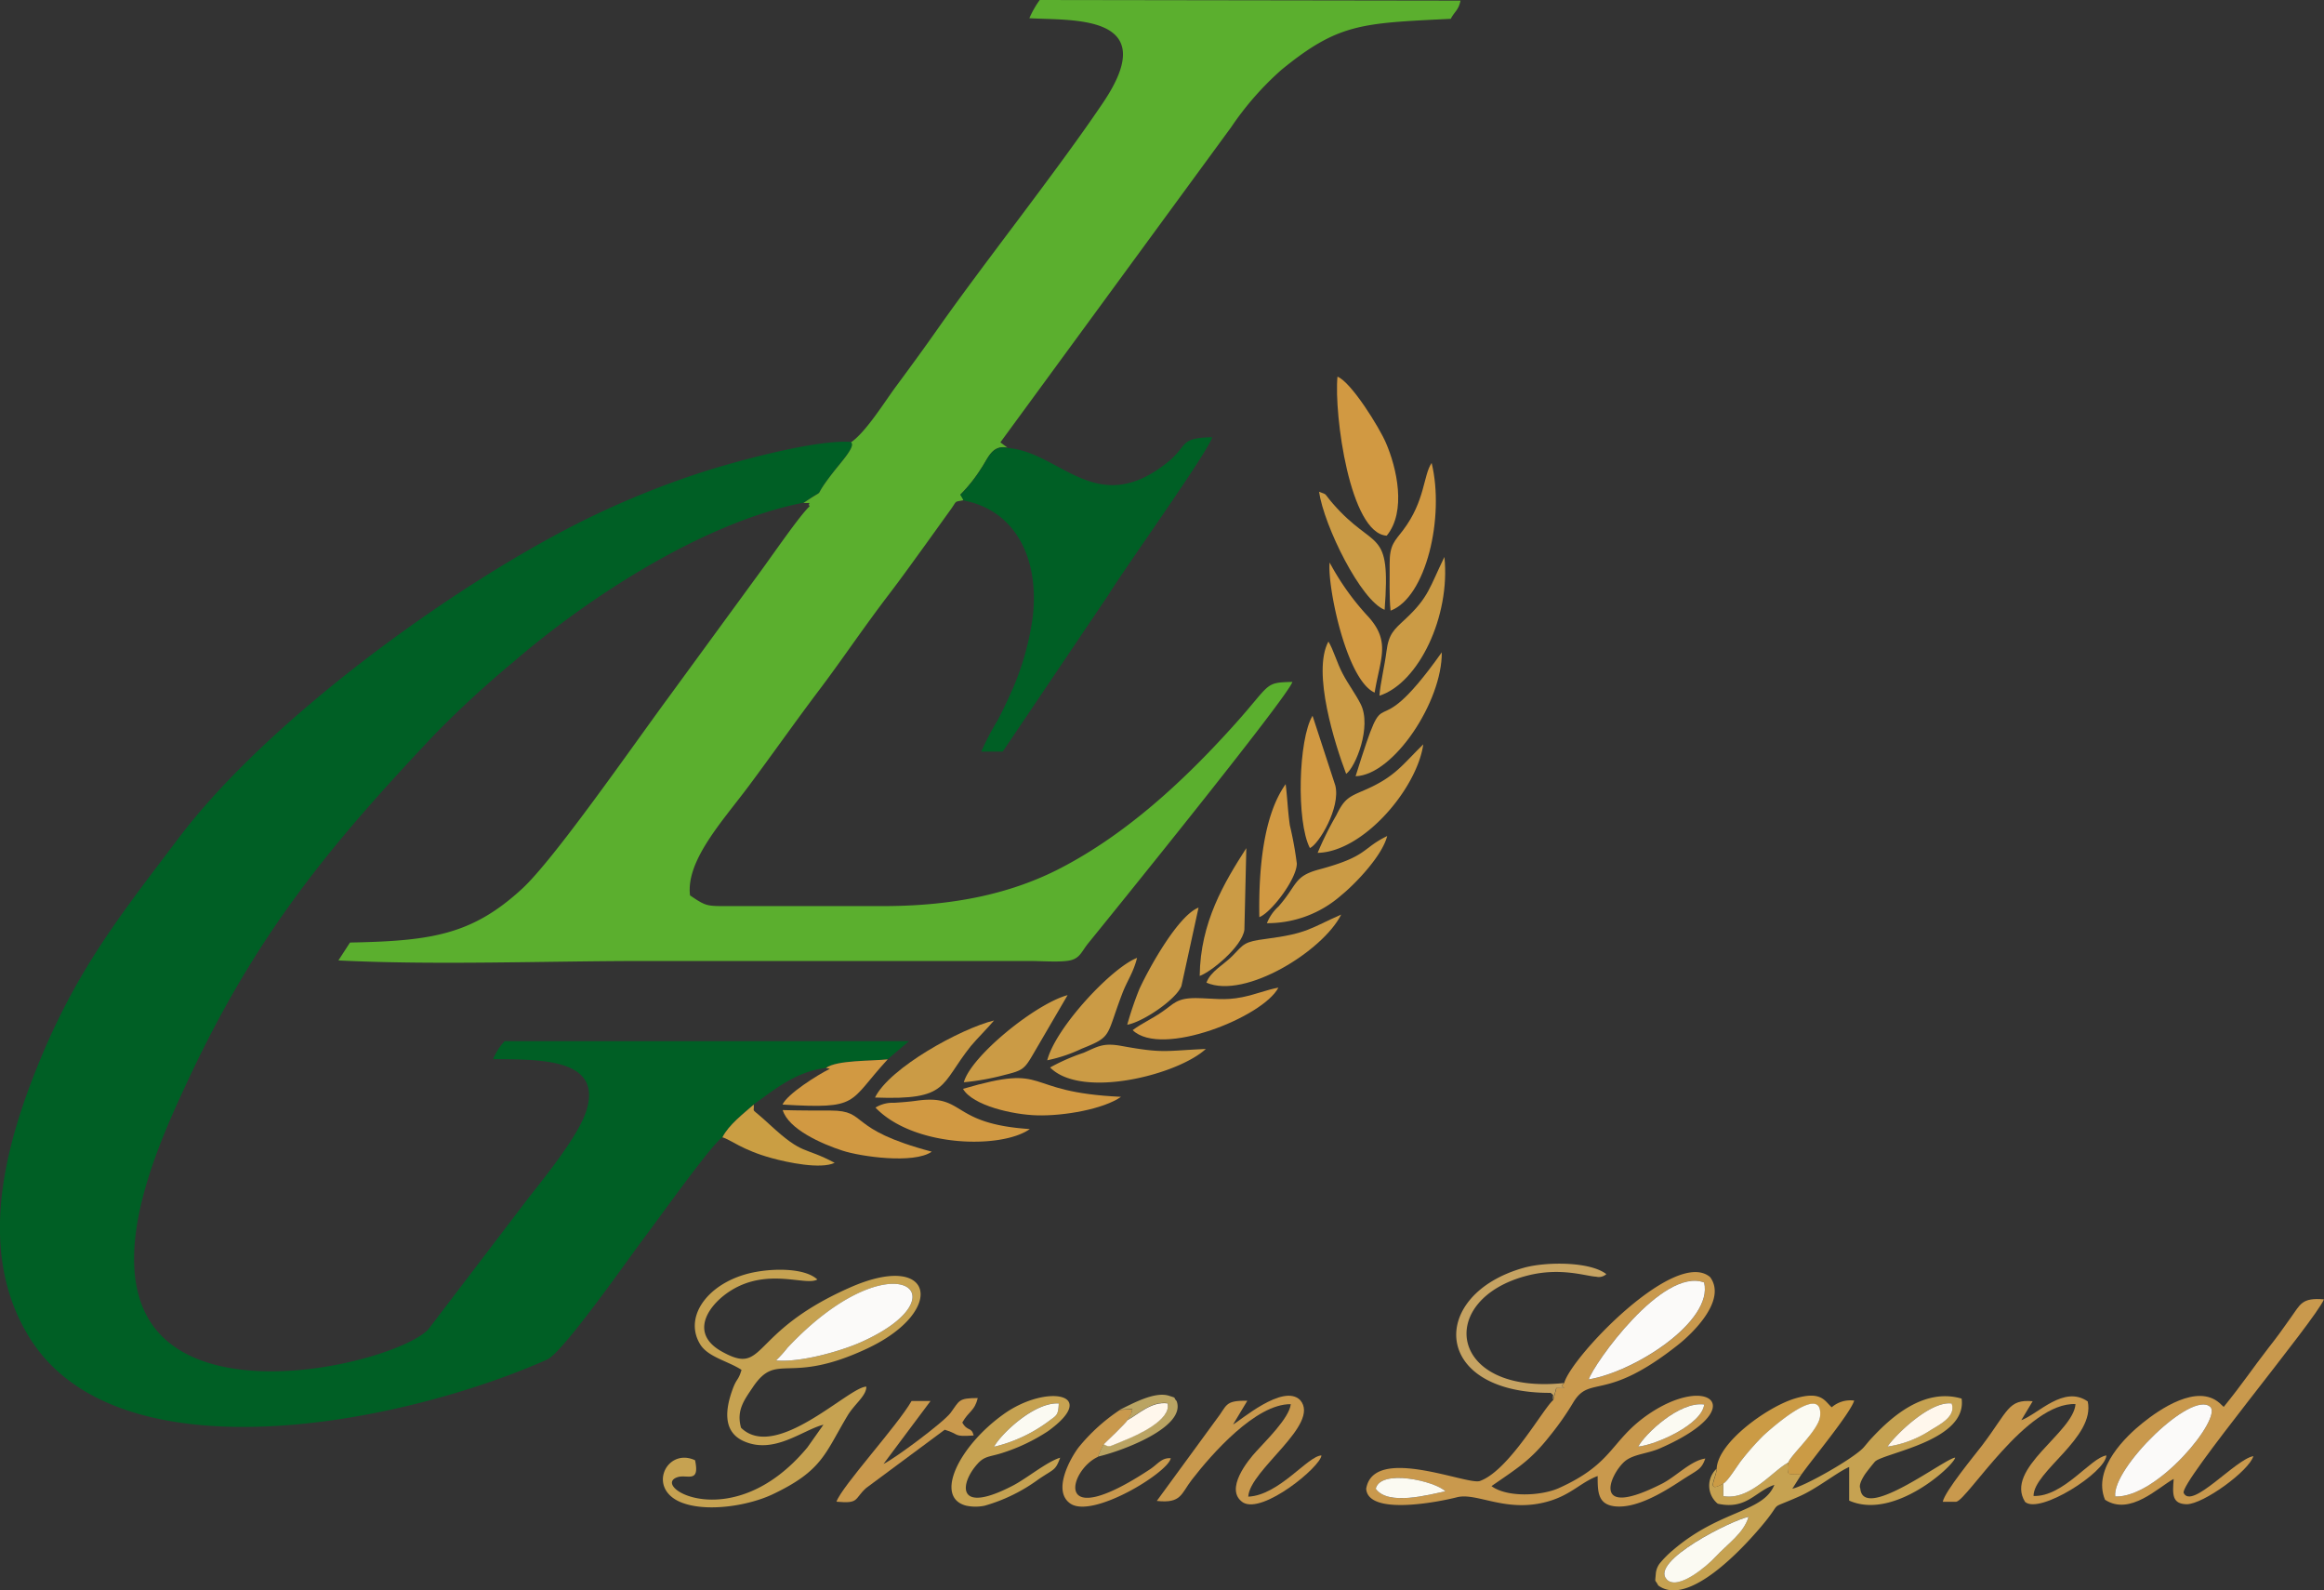
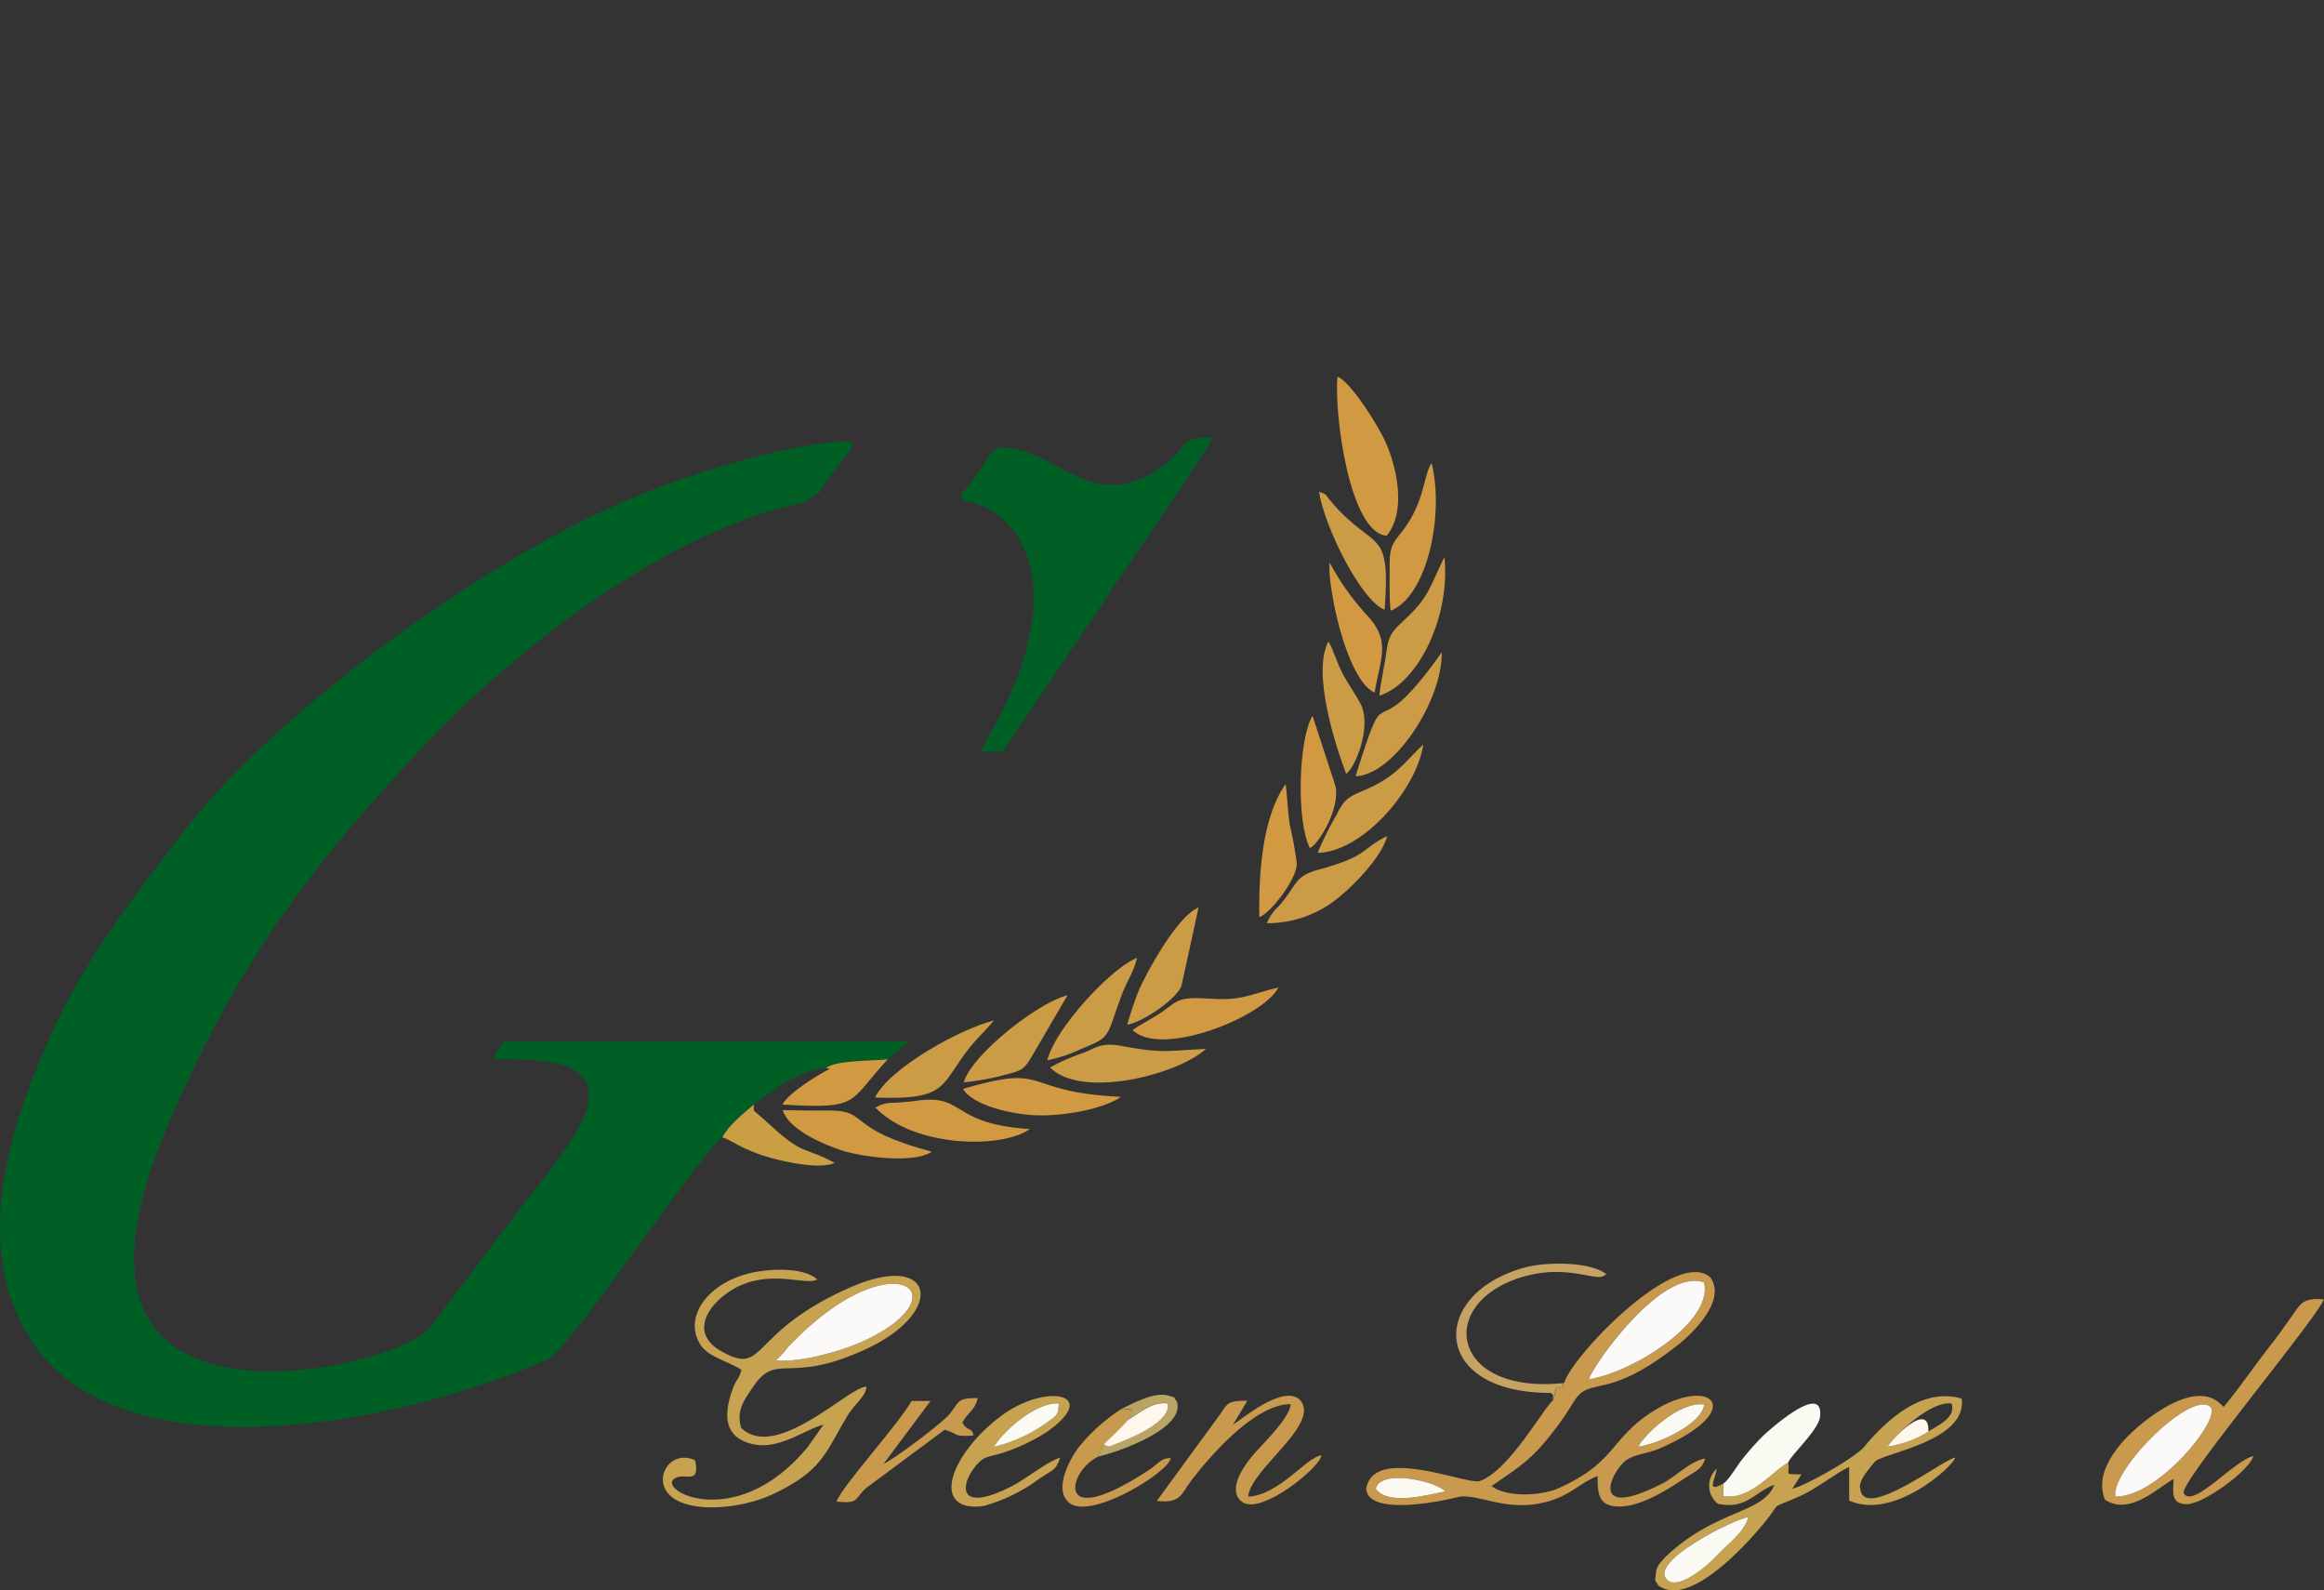
<svg xmlns="http://www.w3.org/2000/svg" viewBox="0 0 300.12 205.34">
  <rect x="0" y="0" width="300.12" height="205.34" fill="#333333" stroke="none" />
  <defs>
    <style>.cls-1{fill:#005f25;}.cls-1,.cls-10,.cls-11,.cls-12,.cls-2,.cls-3,.cls-4,.cls-5,.cls-6,.cls-7,.cls-8,.cls-9{fill-rule:evenodd;}.cls-2{fill:#5baf2e;}.cls-3{fill:#c9994d;}.cls-4{fill:#c6a251;}.cls-5{fill:#d19942;}.cls-6{fill:#fbfaf9;}.cls-7{fill:#cb9b45;}.cls-8{fill:#fbfaf2;}.cls-9{fill:#c6a362;}.cls-10{fill:#ca9e43;}.cls-11{fill:#baa463;}.cls-12{fill:#fff7ec;}</style>
  </defs>
  <g id="Calque_2" data-name="Calque 2">
    <g id="Plan_1" data-name="Plan 1">
      <path class="cls-1" d="M93.29,146.84c.82-1.62,2.69-3.05,4-4.23,2.57-1.78,5.32-4.22,9.33-4.73,1.39-1,5.86-.91,8-1.11l2.77-2.35-52.22,0a7.4,7.4,0,0,0-1.48,2.31c5.41.12,14.33-.35,12,6.77-1.16,3.47-5.69,8.88-7.83,11.67l-12.58,16.5c-3.93,4-29.28,10.48-36.16-1.5-5-8.71,1.63-23.1,4.89-30.12,8.91-19.24,18.44-30.76,32.27-45.39a137.23,137.23,0,0,1,10.16-9.32c9.45-8.13,24.33-17.89,37.33-20.44,3.45-2.35.78,0,3.75-3.84,1-1.36,3.08-3.52,2.4-4-4.53-.36-15.14,2.57-19.25,3.9a113.64,113.64,0,0,0-16.24,6.7C57.9,76.06,34.59,93,23.14,108.11c-7.15,9.46-12.83,16.5-17.71,28.12C.72,147.45-3.3,161.64,4,173c11.72,18.14,48.2,10.74,66.66,2.53,2.07-.92,10.73-13.36,12.59-15.8C84.87,157.61,91.94,147.66,93.29,146.84Z" />
-       <path class="cls-2" d="M109.9,57.11c.68.47-1.35,2.63-2.4,4-3,3.88-.3,1.49-3.75,3.84,1.46,0,.4-.12.81.42-1.15,1-4.76,6.24-6.18,8.18L86.25,90.15c-4.62,6.27-14.69,20.8-18.84,24.61-6.44,5.92-11.67,6.73-22.21,6.93L43.7,124c12.7.63,26.78.07,39.6.07h49.6c1.39,0,3.5.15,4.79,0,1.74-.16,1.88-1.09,2.83-2.27,2.19-2.69,25.84-31.87,26.38-33.76-3.75.09-2.65.19-7.78,5.85-6.15,6.8-13.53,13.72-22.15,18.19-6.49,3.37-13.88,4.82-22.2,4.9H94.58c-3.32,0-3.27.12-5.47-1.38-.55-4.47,4.18-9.57,7.54-14.06,3.08-4.13,6.15-8.5,9.13-12.44s5.6-7.89,9.09-12.46c1.64-2.15,2.89-3.91,4.49-6.11l3.43-4.77c.84-1.17.37-.93,1.65-1.18a6.35,6.35,0,0,0-.42-.73,19.61,19.61,0,0,0,2.7-3.4c.88-1.28,1.39-3.08,3.39-2.65l-.92-.69L159,16.41A38.87,38.87,0,0,1,165.5,9c7.36-6,10.33-6,21.85-6.57.53-1,1-1.1,1.26-2.35L134.27,0a12.64,12.64,0,0,0-1.34,2.35c5.35.34,17.34-.67,9.51,10.92-5.94,8.81-15.32,20.61-21.39,29.25-1.7,2.42-3.5,4.89-5.31,7.33C114.22,51.9,111.87,55.73,109.9,57.11Z" />
      <path class="cls-1" d="M130.11,57.84c-2-.43-2.51,1.37-3.39,2.65a19.61,19.61,0,0,1-2.7,3.4,6.35,6.35,0,0,1,.42.73c6.41,1.19,9.8,7.11,8.94,14.93a35.27,35.27,0,0,1-2.57,9.31c-.73,1.65-1.22,2.69-2,4.18a33,33,0,0,0-2.09,4l2.77,0,13.61-20.18c2.17-3.53,13-18.64,13.44-20.41-4.42.09-3,1.07-5.88,3.33C141.53,67,136.88,58.3,130.11,57.84Z" />
      <path class="cls-3" d="M177.66,192.21c.61-2.6,7.64-1,9,.33-2.15.44-7.38,1.91-9-.33Zm33.9-5.44c.84-1.59,5.29-5.87,8.52-5.44-.3,2.59-6.19,5.19-8.52,5.44Zm-6.39-8.68c.61-1.94,9.51-14.53,14.9-12.51,1.2,5-8.9,11.53-14.9,12.51Zm-3.17.47c-.87.76,1.07.65-1,.65l-.41,1.55c-1.28,1.05-5.7,9.1-9.48,10.45-1.61.57-13.74-4.71-14.68,1,.23,3.45,9.09,1.77,11.72,1.1s6.48,2.16,12,.47c2.81-.86,4.07-2.44,6.17-3.21,0,2,0,3.66,2.22,3.91,2.81.31,6.31-1.85,8.52-3.3s2.64-1.4,3.16-2.87c-1.86.26-3.76,2.31-5.56,3.23-9.3,4.74-6.77-1.16-4.87-2.84,1.15-1,3.09-1,4.74-1.78,11.55-5.09,6.17-9.64-1.6-4.36-5,3.42-4.46,6.35-11.65,9.58-2.28,1-6.65,1.22-8.67-.27,3.57-2.47,5.09-3.37,7.62-6.59a36.14,36.14,0,0,0,2.95-4.23c2.22-3.63,4.06.13,13.66-7.53,1.56-1.25,6.25-5.62,4-8.64C216.36,161.08,202.91,175.18,202,178.56Z" />
      <path class="cls-4" d="M100.22,175.64A15.42,15.42,0,0,0,101.7,174c13.55-14.37,23.2-6.85,9.52-.73-2.52,1.13-7.82,2.68-11,2.37Zm-4.52,8.7c-.64-2.25.43-3.61,1.52-5.24,3.17-4.7,4.48-.16,14.78-5s8.66-12.74-2.35-7.82C96.54,172.1,99,177.75,93.17,174.47c-4.32-2.44-1.53-6.21,1.38-7.95,4.76-2.85,9.55-.45,11-1.33-1.55-1.43-5.27-1.44-7.79-1-5.95,1-9.62,5.58-7.36,9.34,1,1.68,3.6,2.18,5.36,3.33-.4,1.38-.62,1.07-1.13,2.45-1,2.7-1.28,5.54,1.4,6.75,3.94,1.77,7.61-1.44,10.31-2.12l-2.07,2.93c-9.59,11.56-20.44,5-16.76,3.84,1.24-.39,2.89.84,2.25-2.18-3.79-1.76-6.48,4.07-1.22,5.64,3.25,1,8.21.18,11.21-1.23,6.44-3.05,6.75-5.23,9.69-10.15.93-1.55,2.44-2.56,2.44-3.76C109.68,179,100.22,188.75,95.7,184.34Z" />
      <path class="cls-4" d="M225.81,195.84c-.66,2.15-2.62,3.39-4.35,5.24-.76.81-4.73,4.38-6.21,2.85-2.29-2.37,8.52-7.74,10.56-8.09Zm17.94-9.07c.87-1.34,5.44-5.92,8.26-5.57.65,1.78-1.7,2.8-3,3.63a13.73,13.73,0,0,1-5.28,1.94Zm-11.12,3.59c-2.42-.1-1.44.21-1.71-1.53-2,1.06-4.93,4.93-8.38,4.33v-1.63c-2.35,1.38-.9-.75-.86-1.91a3,3,0,0,0,.15,4.52c3.72.82,4.82-1.59,7.31-2.43-1.45,3.6-7,3.19-13.09,8.42a12.72,12.72,0,0,0-1.72,1.73,2.55,2.55,0,0,0-.5,1.31c-.1,1.3-.15.63.31,1.52,4,3,11.44-5.49,12.64-6.84,4.08-4.62.93-2.58,5.59-4.66,2.28-1,4.87-3.11,6.43-3.79l0,4.34c5.81,2.59,13.52-4.52,13.69-5.55-1.34.1-11.87,8.31-12.25,4,0-.06-.33-.4.57-1.8.17-.27,1.24-1.62,1.36-1.72,1.37-1.14,11.91-2.7,11.15-8.1-5-1.47-9.31,2.65-11.52,5-.46.48-.59.68-1.11,1.28-1.12,1.31-7.38,4.92-9.23,5.36Z" />
      <path class="cls-3" d="M273.16,193.21c-.45-3.62,9.9-13.81,12.28-11.56,1.54,1.45-6.81,11.75-12.28,11.56ZM291,188c-2.31.4-7.94,6.95-9,4.76-.6-1.27,17.05-22.35,18.11-25-2.89-.26-3.05.67-4.29,2.37-1,1.43-1.76,2.48-2.9,3.93-1.94,2.5-3.44,4.75-5.75,7.58-.07-.05-.14-.13-.18-.16l-.35-.33c-2.9-2.55-7.76.8-10,2.61-1.92,1.55-6.5,5.78-4.8,9.87,3.24,2.12,6.89-1.62,8.87-2.69-.16,2-.23,3.22,1.67,3.27C284.53,194.21,290.44,189.91,291,188Z" />
      <path class="cls-5" d="M179.08,69.16c2.57-3.13,1.31-8.73-.11-12-.86-2-4.48-7.84-6.25-8.53C172.26,53.53,174.33,68.88,179.08,69.16Z" />
-       <path class="cls-3" d="M262.5,180.91c-3.19-.28-3.14,1.24-6.55,5.73-.94,1.23-4.82,5.93-5.06,7.25h1.74c1.48-.29,9.12-12.91,15.4-12.61-.27,3.7-9.22,8.34-6.51,12.63,1.86,1.63,10.37-3.78,10.5-6-2,.26-5.56,5.38-9.41,5.23,0-3.19,8-7.54,7-12.2-3.08-2.15-6.35,1.59-8.58,2.42Z" />
      <path class="cls-3" d="M161.08,180.85c-3-.06-2.59.63-4,2.41l-7.69,10.52c3.19.36,3.13-.94,4.53-2.74,2.56-3.31,8.26-9.81,12.77-9.75-.18,1.79-3.31,4.81-4.46,6.1-1,1.08-4.2,4.94-1.7,6.6,2.57,1.51,10-4.61,10.12-6.08-1.75.05-5.46,5.14-9.45,5.32.16-3.44,9.39-9.34,6.71-12.46-2.19-2.22-7.85,2.74-8.67,3.14Z" />
      <path class="cls-6" d="M100.22,175.64c3.18.31,8.48-1.24,11-2.37,13.68-6.12,4-13.64-9.52.73A15.42,15.42,0,0,1,100.22,175.64Z" />
      <path class="cls-6" d="M205.17,178.09c6-1,16.1-7.53,14.9-12.51C214.68,163.56,205.78,176.15,205.17,178.09Z" />
      <path class="cls-4" d="M128.37,186.79c.8-1.53,5.13-5.82,8.36-5.59-.06,1.54-.31,1.53-1.29,2.28a19.22,19.22,0,0,1-7.07,3.31Zm8.54,1.41c-1.72.52-4.29,2.66-6.1,3.6-7.42,3.86-6.85-.32-4.56-2.82.9-1,1.54-.88,3.08-1.36a23.88,23.88,0,0,0,6-2.84c6.77-4.88-.18-6.12-5.65-2.25-5.83,4.12-9.13,10.82-4.88,11.87a5.81,5.81,0,0,0,2.35,0A21.85,21.85,0,0,0,134.1,191C136.14,189.61,136.28,189.91,136.91,188.2Z" />
-       <path class="cls-7" d="M221.69,189.62c0,1.16-1.49,3.29.86,1.91.59-.28,1.85-2.4,2.4-3.06a35.08,35.08,0,0,1,2.73-3.08c.7-.65,7.78-7.06,7.36-2.54-.16,1.73-3.77,5-4.12,6,.27,1.74-.71,1.43,1.71,1.53,1.41-2,6.3-7.88,6.82-9.55a3.66,3.66,0,0,0-2.9.86c-.9-.77-1.3-2.18-4.79-1.12S221.85,186.2,221.69,189.62Z" />
      <path class="cls-6" d="M273.16,193.21c5.47.19,13.82-10.11,12.28-11.56C283.06,179.4,272.71,189.59,273.16,193.21Z" />
      <path class="cls-7" d="M135.61,137.82c4.09,4.12,16.51.93,20.11-2.39-5.31.23-5.39.61-10.89-.39-2.41-.44-3.07.09-4.88.88A25.23,25.23,0,0,0,135.61,137.82Z" />
      <path class="cls-8" d="M222.55,191.53v1.63c3.45.6,6.37-3.27,8.38-4.33.35-1,4-4.25,4.12-6,.42-4.52-6.66,1.89-7.36,2.54a35.08,35.08,0,0,0-2.73,3.08C224.4,189.13,223.14,191.25,222.55,191.53Z" />
      <path class="cls-5" d="M124.36,140.58c1.25,2.16,6.45,3.34,9.56,3.42,3.48.1,8.6-.81,10.85-2.39C131.58,141,135.9,137.19,124.36,140.58Z" />
      <path class="cls-5" d="M120.33,148.69c-11.13-2.94-8.11-5.3-13.07-5.31-2.07,0-4.11,0-6.18-.06.73,2.45,5,4.36,7.73,5.24C111.08,149.31,118,150.32,120.33,148.69Z" />
      <path class="cls-5" d="M113.06,143c4.94,5.15,16.27,5.37,19.93,2.77-10.38-.67-8.24-4.55-14.61-3.66-1,.14-1.87.2-2.89.27A4.22,4.22,0,0,0,113.06,143Z" />
      <path class="cls-5" d="M146.27,133c3.73,3.6,16.9-1.73,18.82-5.49-1.59.3-2.86.86-4.65,1.23-2.31.47-3.75.15-6,.12-2.52,0-2.81.72-4.37,1.78C148.69,131.6,147.49,132.09,146.27,133Z" />
-       <path class="cls-7" d="M155.8,126.87c5,2.17,15.07-4.11,17.4-8.79-4,1.75-4.27,2.43-9.72,3.14-2.84.36-2.84.66-4.3,2.17C158.1,124.51,156.32,125.4,155.8,126.87Z" />
      <path class="cls-5" d="M179.58,78.84c4.59-1.72,7-12.08,5.3-19.07-1.1,1.63-.82,4.87-3.68,8.67-1.06,1.41-1.76,1.85-1.74,4.36C179.48,74.68,179.38,77,179.58,78.84Z" />
      <path class="cls-7" d="M178.14,89.82c5.07-1.63,9.19-10.27,8.39-17.91-1.93,3.94-2,5.19-5.09,8.06-1.41,1.31-2.11,1.87-2.39,4.12C178.83,85.89,178.25,88.23,178.14,89.82Z" />
      <path class="cls-7" d="M175.06,100.22c4.93-.16,11.2-9.68,11.13-16C176.52,97.87,179.59,85.77,175.06,100.22Z" />
      <path class="cls-7" d="M170.16,110.11c5.89-.12,12.82-8.27,13.64-14-2.71,2.62-3.59,4.18-7.61,5.91-2,.86-2.58,1.09-3.62,3.24A40.76,40.76,0,0,0,170.16,110.11Z" />
      <path class="cls-3" d="M120.17,180.88l-2.45,0c-1.84,3.21-9,11-9.7,13,3,.29,2.26-.36,3.84-1.77L122,184.59c2,.59,1,.94,3.74.74-.3-1.17-.8-.46-1.47-1.67.87-1.53,1.57-1.44,2-3.16-2.54,0-2.34.33-3.51,1.91-1,1.31-7.35,6-8.66,6.59Z" />
      <path class="cls-7" d="M163.61,119.19a14.42,14.42,0,0,0,9.63-3.63c1.66-1.34,5.24-5,5.9-7.62-3.33,1.62-2.43,2.61-8.81,4.32-3.27.88-2.75,1.95-5.21,4.76A5.78,5.78,0,0,0,163.61,119.19Z" />
      <path class="cls-7" d="M113,141.7c9.57.36,8.33-1.58,12.37-6.64.83-1,2.09-2.22,3-3.31C124.06,132.81,114.87,137.86,113,141.7Z" />
      <path class="cls-7" d="M124.47,139.73a31.5,31.5,0,0,0,5.27-.95c2.27-.56,2.54-.73,3.61-2.56l4.52-7.74C133.71,129.6,125.38,136.37,124.47,139.73Z" />
      <path class="cls-7" d="M135.24,136.89a19.16,19.16,0,0,0,4.44-1.49c4-1.6,3.11-1.52,5.24-7.1.65-1.71,1.45-2.73,1.92-4.63C143.57,124.93,136.35,132.63,135.24,136.89Z" />
      <path class="cls-7" d="M145.57,132.3c2-.34,6.31-3.24,7-5l2.21-10.12c-2.59,1-6.29,7.59-7.64,10.51A43.63,43.63,0,0,0,145.57,132.3Z" />
      <path class="cls-7" d="M178.81,78.73c.82-10.8-1.26-7.49-6.66-13.68-1.3-1.5-.63-1.11-1.81-1.56C171,67.93,175.74,77.54,178.81,78.73Z" />
      <path class="cls-5" d="M169.16,109.49c1.13-.46,4-5.23,3.28-8.08l-2.94-9C167.67,95.42,167.39,106.11,169.16,109.49Z" />
-       <path class="cls-7" d="M154.93,126c1.48-.53,5.45-3.75,5.77-5.95l.25-10.55C158.12,113.9,155,119.07,154.93,126Z" />
      <path class="cls-5" d="M177.52,89.42c.72-4.38,2.1-6.56-.81-9.79a33.18,33.18,0,0,1-5-7C171.38,75.53,173.84,87.78,177.52,89.42Z" />
      <path class="cls-7" d="M173.84,99.91c1.2-.83,3.34-6.1,1.88-9-.69-1.36-1.52-2.42-2.3-3.88s-1.22-3.16-1.87-4.2C169.41,86.77,172.42,96.18,173.84,99.91Z" />
      <path class="cls-5" d="M162.63,118.41c1.55-.59,4.84-4.94,4.84-6.92a46.31,46.31,0,0,0-.9-4.94c-.27-1.88-.31-3.45-.54-5.31C163.15,105.26,162.52,112.24,162.63,118.41Z" />
      <path class="cls-9" d="M200.56,180.76l.41-1.55c2.1,0,.16.11,1-.65-15,1.58-16.64-10.87-4.65-13.89,4.28-1.08,7.57.12,8.8.16a1.44,1.44,0,0,0,1.32-.33c-2.1-1.64-7.79-1.62-10.65-.82-12.32,3.44-12,16.22,3.47,16.15C200.79,180.34,200.47,179.78,200.56,180.76Z" />
      <path class="cls-5" d="M106.67,137.88l.5.11c-1.63.81-5.47,3.23-6.12,4.62,10.09.59,8.38-.2,13.59-5.84C112.53,137,108.06,136.85,106.67,137.88Z" />
      <path class="cls-3" d="M141.79,188.09a15.82,15.82,0,0,1,.74-1.62c.35-.32,2.88-2.76,3.08-3.12.81-1.4.26-.06.63-1.42l-1.61.1a23.59,23.59,0,0,0-5.38,4.89c-1,1.34-3.38,5.52-1.06,7.18,2.85,2.05,12.69-4,13-5.83-1.17-.09-1.66.75-2.67,1.42C135.86,198.06,138,189.81,141.79,188.09Z" />
      <path class="cls-10" d="M93.29,146.84c1.06.28,2.52,1.63,6.36,2.68,2.06.57,6.34,1.47,8.14.61-4.08-2.17-4-.89-8.33-4.88-2.77-2.57-2-1.37-2.12-2.64C96,143.79,94.11,145.22,93.29,146.84Z" />
      <path class="cls-8" d="M225.81,195.84c-2,.35-12.85,5.72-10.56,8.09,1.48,1.53,5.45-2,6.21-2.85C223.19,199.23,225.15,198,225.81,195.84Z" />
      <path class="cls-11" d="M144.63,182l1.61-.1c-.37,1.36.18,0-.63,1.42,1.39-.75,3.08-2.44,5.17-2.16.52,2.12-3.9,4.12-5.63,4.8-2,.8-1.77.93-2.62.48a15.82,15.82,0,0,0-.74,1.62c2.9-.65,11.44-3.75,10.16-7.17-.53-.59.1-.33-1-.69C149.09,179.6,146.1,181.3,144.63,182Z" />
-       <path class="cls-12" d="M243.75,186.77a13.73,13.73,0,0,0,5.28-1.94c1.28-.83,3.63-1.85,3-3.63C249.19,180.85,244.62,185.43,243.75,186.77Z" />
+       <path class="cls-12" d="M243.75,186.77a13.73,13.73,0,0,0,5.28-1.94C249.19,180.85,244.62,185.43,243.75,186.77Z" />
      <path class="cls-12" d="M145.61,183.35c-.2.36-2.73,2.8-3.08,3.12.85.45.59.32,2.62-.48,1.73-.68,6.15-2.68,5.63-4.8C148.69,180.91,147,182.6,145.61,183.35Z" />
      <path class="cls-8" d="M211.56,186.77c2.33-.25,8.22-2.85,8.52-5.44C216.85,180.9,212.4,185.18,211.56,186.77Z" />
      <path class="cls-8" d="M128.37,186.79a19.22,19.22,0,0,0,7.07-3.31c1-.75,1.23-.74,1.29-2.28C133.5,181,129.17,185.26,128.37,186.79Z" />
      <path class="cls-8" d="M177.66,192.21c1.61,2.24,6.84.77,9,.33C185.3,191.2,178.27,189.61,177.66,192.21Z" />
    </g>
  </g>
</svg>